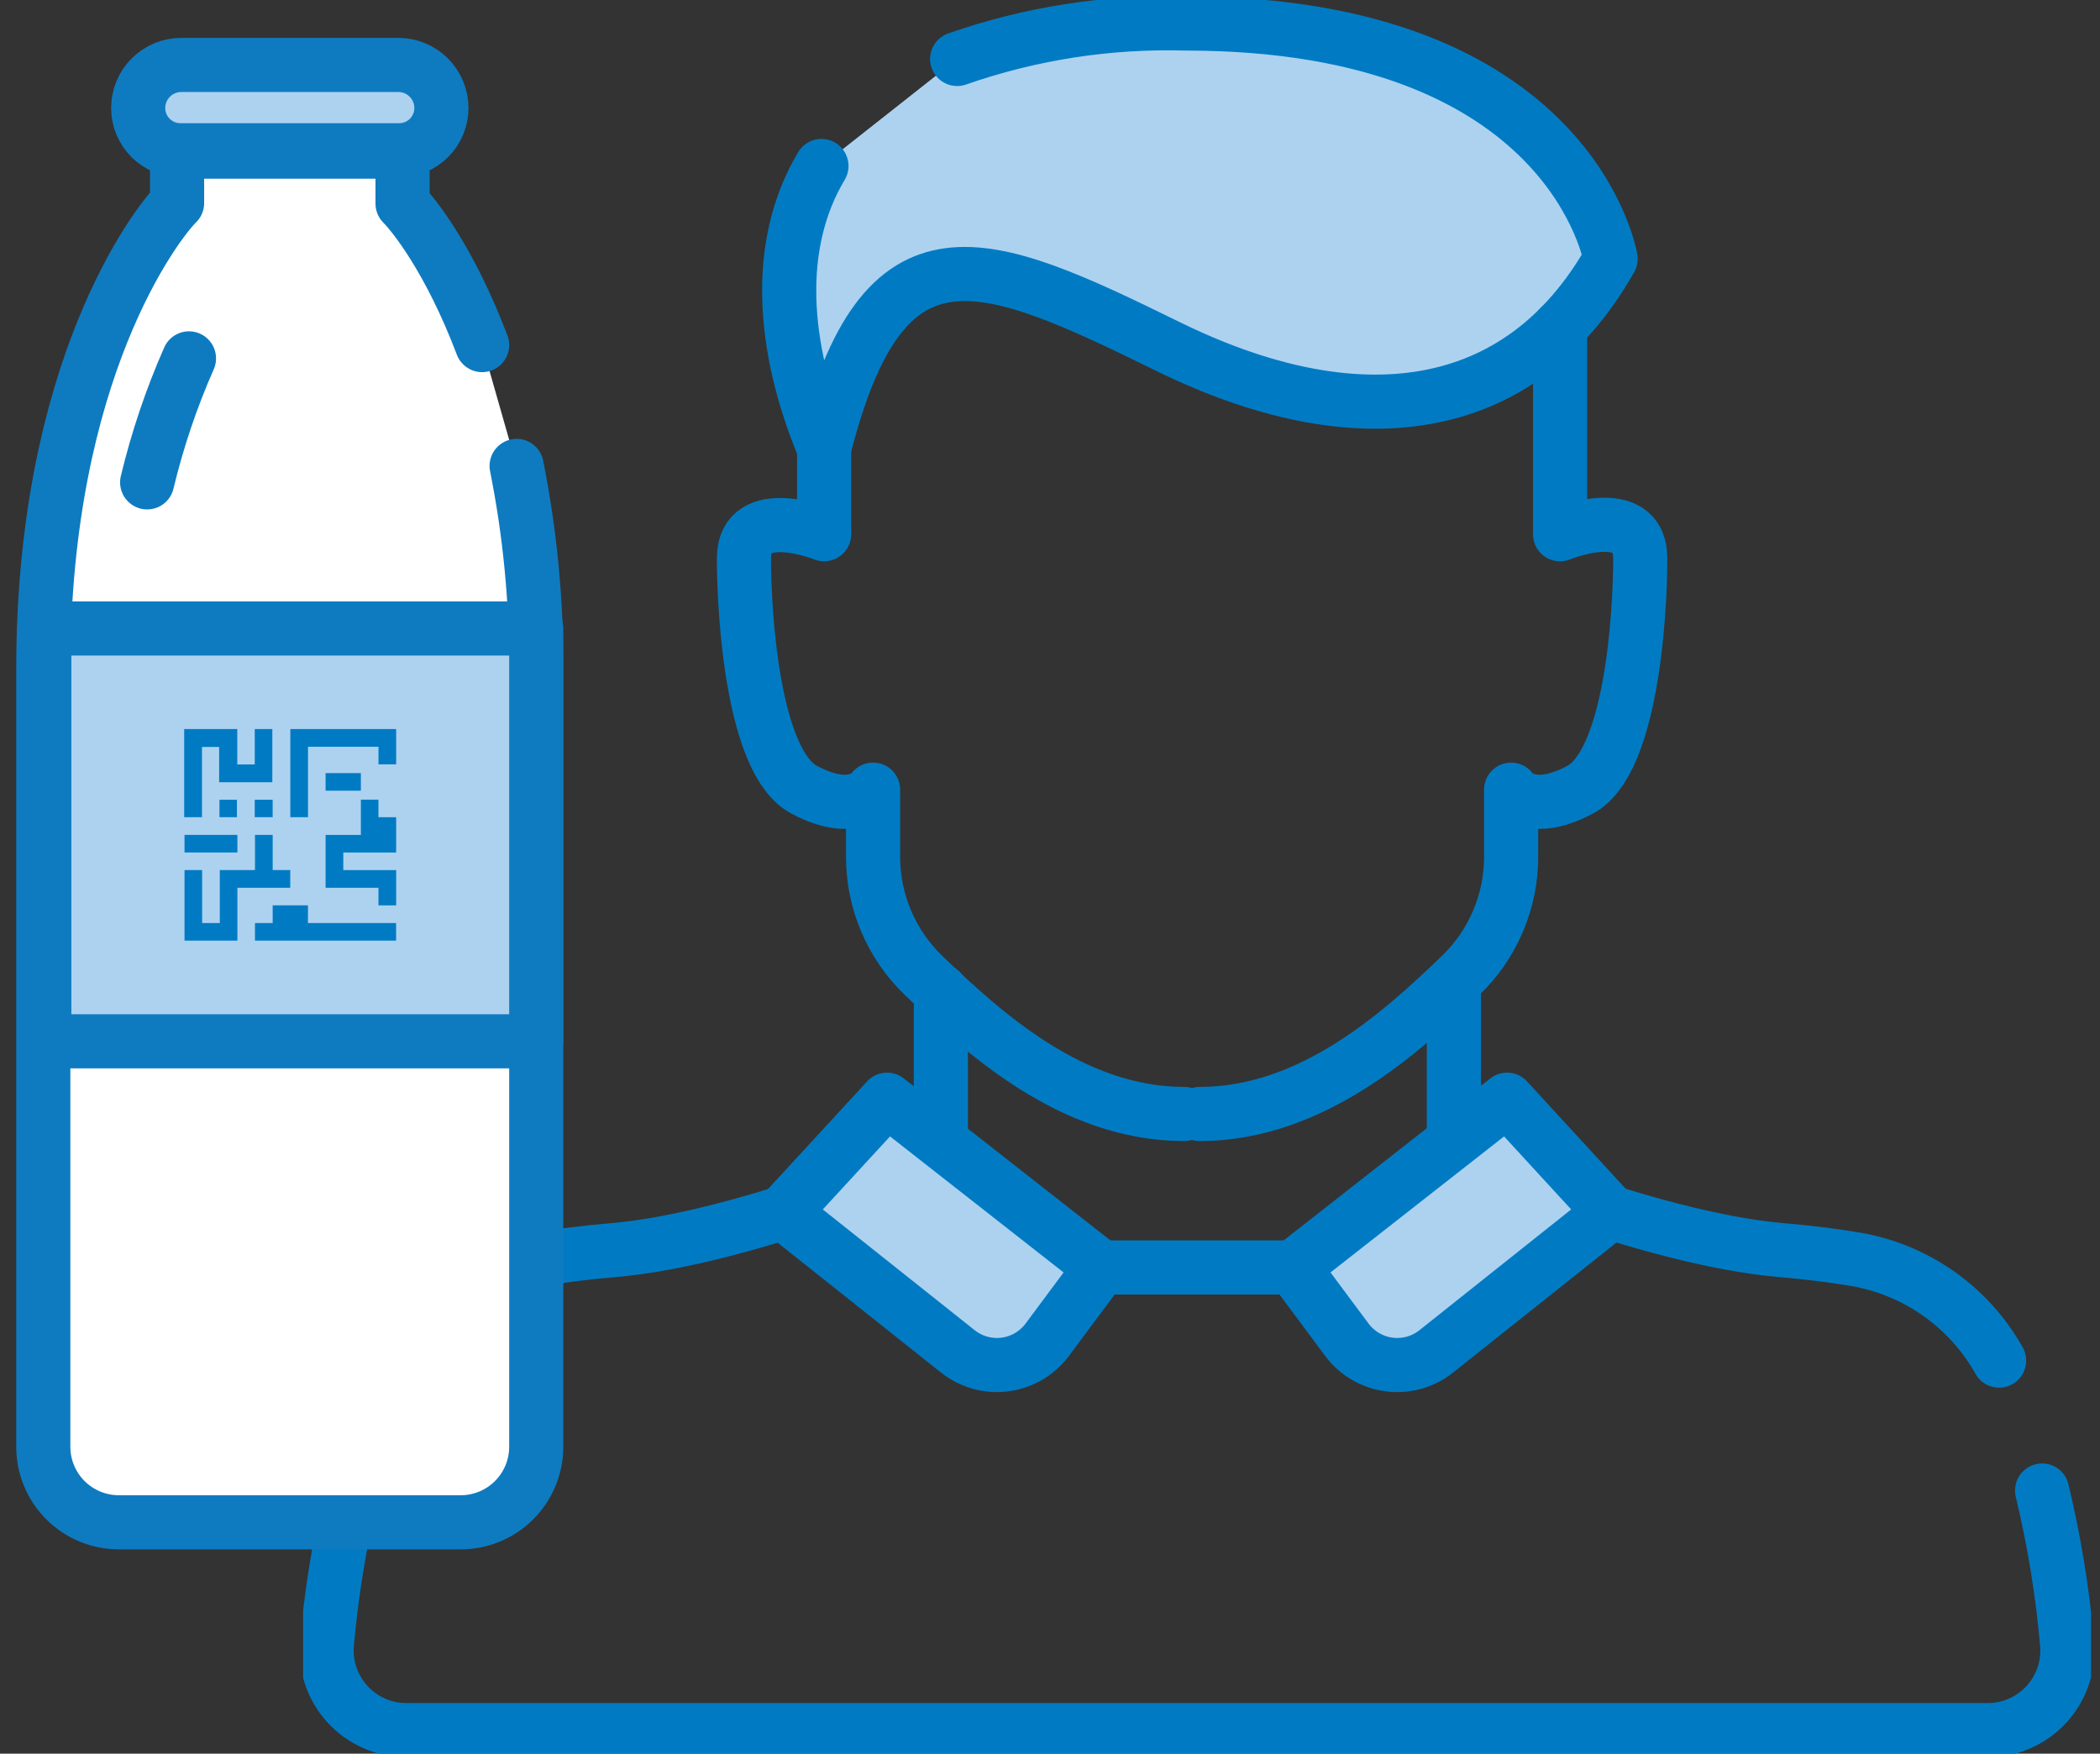
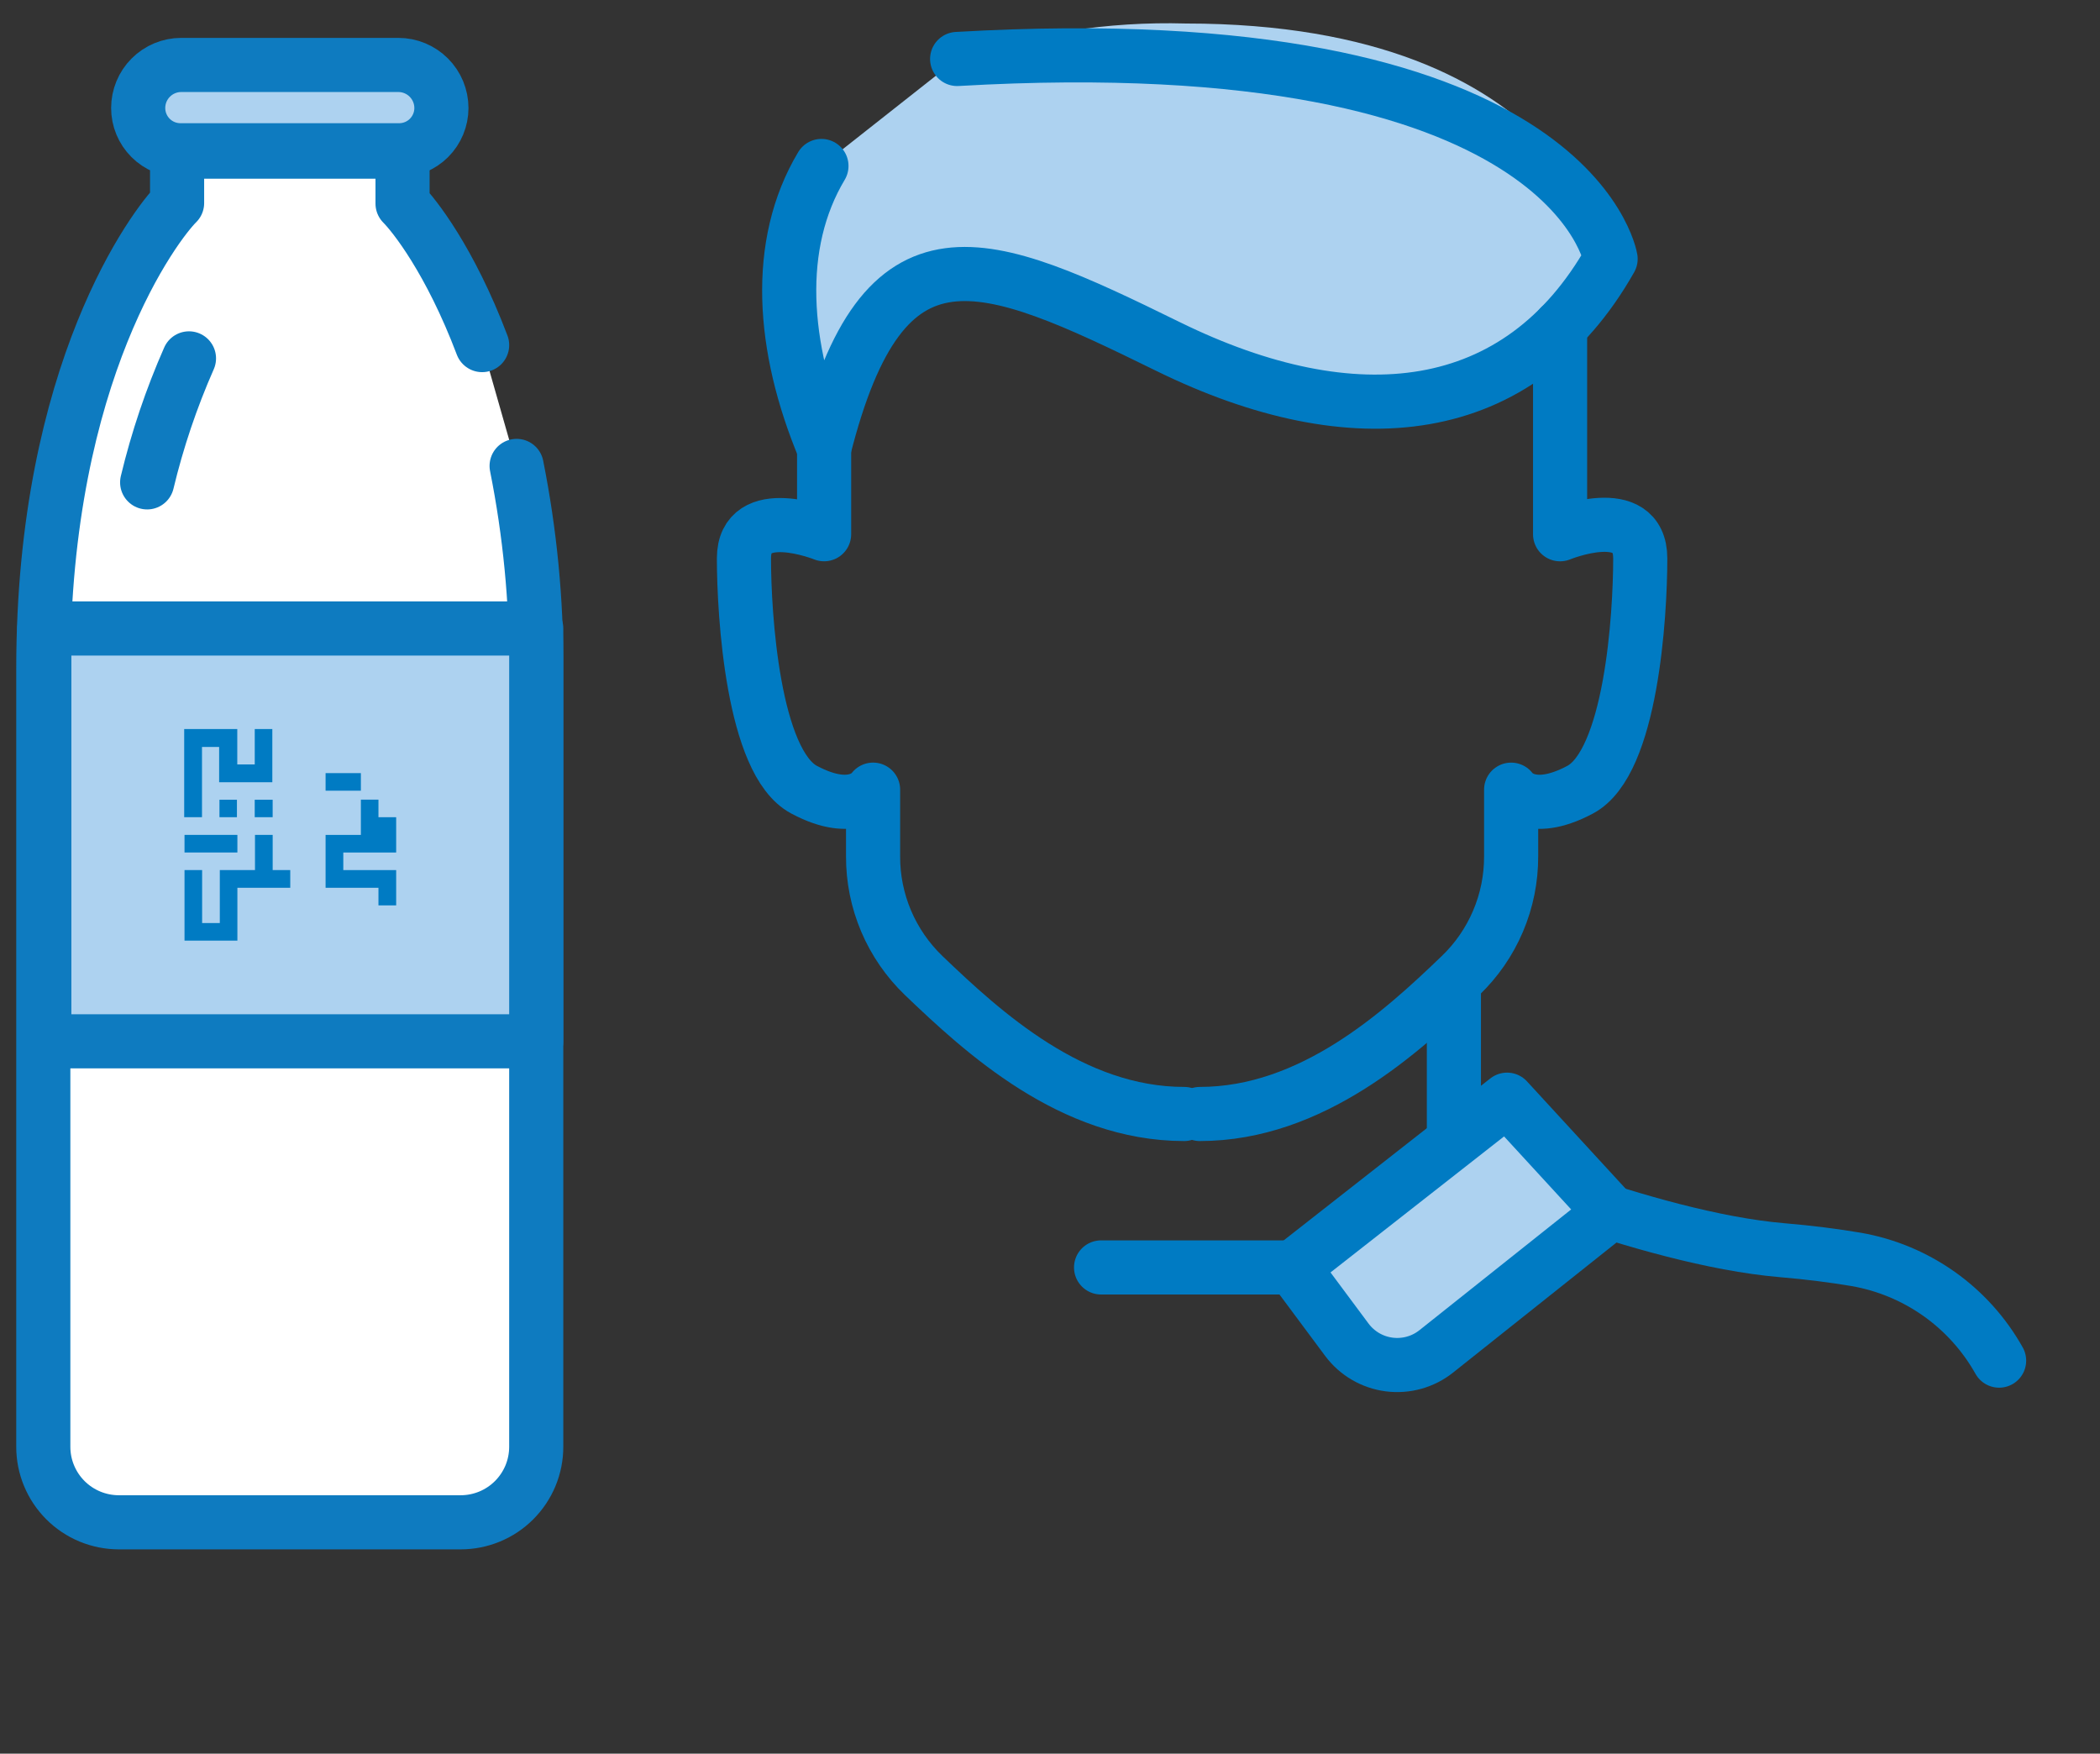
<svg xmlns="http://www.w3.org/2000/svg" width="97" height="81" viewBox="0 0 97 81" fill="none">
  <rect x="0" y="0" width="97" height="81" fill="#333333" stroke="none" />
  <g clip-path="url(#clip0_4985_65933)">
    <path fill-rule="evenodd" clip-rule="evenodd" d="M44.211 2.724C47.602 1.539 51.18 0.984 54.77 1.086C72.612 1.086 74.395 11.957 74.395 11.957C70.177 19.414 62.553 20.226 53.959 16.008C45.364 11.79 40.812 9.848 38.066 20.711C36.109 16.022 35.776 11.29 37.943 7.666" fill="#ADD2F0" />
-     <path d="M44.211 2.724C47.602 1.539 51.18 0.984 54.77 1.086C72.612 1.086 74.395 11.957 74.395 11.957C70.177 19.414 62.553 20.226 53.959 16.008C45.364 11.79 40.812 9.848 38.066 20.711C36.109 16.022 35.776 11.29 37.943 7.666" stroke="#007BC3" stroke-width="2.5" stroke-linecap="round" stroke-linejoin="round" />
+     <path d="M44.211 2.724C72.612 1.086 74.395 11.957 74.395 11.957C70.177 19.414 62.553 20.226 53.959 16.008C45.364 11.79 40.812 9.848 38.066 20.711C36.109 16.022 35.776 11.29 37.943 7.666" stroke="#007BC3" stroke-width="2.5" stroke-linecap="round" stroke-linejoin="round" />
    <path d="M38.066 20.711V24.675C38.066 24.675 34.363 23.189 34.363 25.791C34.363 28.393 34.776 35.212 37.139 36.473C39.501 37.734 40.328 36.473 40.328 36.473V39.546C40.323 40.576 40.529 41.596 40.931 42.544C41.334 43.492 41.925 44.348 42.668 45.061C45.415 47.692 49.51 51.453 54.698 51.453" stroke="#007BC3" stroke-width="2.5" stroke-linecap="round" stroke-linejoin="round" />
    <path d="M72.061 15.088V24.676C72.061 24.676 75.764 23.154 75.764 25.792C75.764 28.43 75.351 35.213 72.989 36.474C70.626 37.735 69.8 36.474 69.8 36.474V39.547C69.804 40.577 69.599 41.597 69.196 42.545C68.794 43.493 68.203 44.349 67.459 45.062C64.727 47.692 60.596 51.453 55.422 51.453" stroke="#007BC3" stroke-width="2.5" stroke-linecap="round" stroke-linejoin="round" />
-     <path d="M94.326 68.845C94.883 71.164 95.269 73.521 95.478 75.897C95.525 76.406 95.466 76.919 95.303 77.404C95.141 77.889 94.879 78.335 94.535 78.712C94.19 79.09 93.771 79.392 93.303 79.599C92.835 79.805 92.329 79.912 91.818 79.911H18.768C18.256 79.912 17.75 79.805 17.282 79.599C16.814 79.392 16.394 79.091 16.049 78.713C15.704 78.335 15.442 77.889 15.278 77.404C15.115 76.92 15.055 76.406 15.101 75.897C15.452 71.994 16.27 68.147 17.536 64.439C18.08 62.83 19.049 61.398 20.34 60.295C21.631 59.191 23.196 58.457 24.87 58.17C25.863 58.004 27.008 57.852 28.312 57.743C34.588 57.206 43.459 53.329 43.459 53.329V45.785" stroke="#007BC3" stroke-width="2.5" stroke-linecap="round" stroke-linejoin="round" />
    <path d="M67.156 45.785V53.329C67.156 53.329 76.027 57.206 82.302 57.743C83.607 57.852 84.745 58.004 85.738 58.17C87.116 58.41 88.424 58.954 89.566 59.763C90.708 60.571 91.655 61.624 92.34 62.845" stroke="#007BC3" stroke-width="2.5" stroke-linecap="round" stroke-linejoin="round" />
    <path fill-rule="evenodd" clip-rule="evenodd" d="M69.612 50.793L59.727 58.54L62.212 61.881C62.444 62.193 62.737 62.454 63.072 62.651C63.407 62.847 63.779 62.974 64.164 63.024C64.549 63.074 64.941 63.046 65.315 62.942C65.69 62.838 66.039 62.659 66.343 62.417L74.402 56.004L69.612 50.793Z" fill="#ADD2F0" stroke="#007BC3" stroke-width="2.5" stroke-linecap="round" stroke-linejoin="round" />
-     <path fill-rule="evenodd" clip-rule="evenodd" d="M40.973 50.793L50.858 58.54L48.373 61.881C48.14 62.193 47.848 62.454 47.513 62.651C47.178 62.847 46.806 62.974 46.421 63.024C46.035 63.074 45.644 63.046 45.27 62.942C44.895 62.838 44.546 62.659 44.242 62.417L36.176 56.004L40.973 50.793Z" fill="#ADD2F0" stroke="#007BC3" stroke-width="2.5" stroke-linecap="round" stroke-linejoin="round" />
    <path d="M50.859 58.541H59.73" stroke="#007BC3" stroke-width="2.5" stroke-linecap="round" stroke-linejoin="round" />
  </g>
  <path d="M8.367 3H18.4C18.927 3 19.433 3.21 19.806 3.583C20.179 3.956 20.389 4.461 20.389 4.989C20.389 5.507 20.183 6.003 19.817 6.37C19.451 6.736 18.954 6.941 18.436 6.941H8.335C7.817 6.941 7.321 6.736 6.955 6.37C6.589 6.003 6.383 5.507 6.383 4.989C6.383 4.462 6.592 3.957 6.964 3.584C7.335 3.212 7.84 3.001 8.367 3V3Z" fill="#ADD2F0" stroke="#0E7BC0" stroke-width="2.5" stroke-linecap="round" stroke-linejoin="round" />
  <path d="M23.863 21.52C24.479 24.606 24.783 27.746 24.769 30.892V66.819C24.77 67.278 24.68 67.733 24.505 68.157C24.329 68.581 24.072 68.966 23.747 69.291C23.423 69.615 23.037 69.873 22.613 70.048C22.189 70.223 21.734 70.313 21.275 70.313H5.494C5.035 70.313 4.58 70.223 4.156 70.048C3.732 69.873 3.346 69.615 3.022 69.291C2.697 68.966 2.44 68.581 2.265 68.157C2.089 67.733 1.999 67.278 2 66.819V30.892C2 17.126 7.207 10.336 8.18 9.378V7.004H18.594V9.404C19.115 9.925 20.781 12.008 22.27 15.939" fill="white" />
  <path d="M23.863 21.52C24.479 24.606 24.783 27.746 24.769 30.892V66.819C24.77 67.278 24.68 67.733 24.505 68.157C24.329 68.581 24.072 68.966 23.747 69.291C23.423 69.615 23.037 69.873 22.613 70.048C22.189 70.223 21.734 70.313 21.275 70.313H5.494C5.035 70.313 4.58 70.223 4.156 70.048C3.732 69.873 3.346 69.615 3.022 69.291C2.697 68.966 2.44 68.581 2.265 68.157C2.089 67.733 1.999 67.278 2 66.819V30.892C2 17.126 7.207 10.336 8.18 9.378V7.004H18.594V9.404C19.115 9.925 20.781 12.008 22.27 15.939" stroke="#0E7BC0" stroke-width="2.5" stroke-linecap="round" stroke-linejoin="round" />
  <path d="M6.797 22.28C7.268 20.317 7.914 18.4 8.729 16.553" stroke="#0E7BC0" stroke-width="2.5" stroke-linecap="round" stroke-linejoin="round" />
  <path d="M24.769 29.029H2.047V48.096H24.769V29.029Z" fill="#ADD2F0" stroke="#0E7BC0" stroke-width="2.5" stroke-linecap="round" stroke-linejoin="round" />
-   <path fill-rule="evenodd" clip-rule="evenodd" d="M13.41 33.674V37.745H14.228V34.491H17.482V35.303H18.299V33.674H13.41Z" fill="#007BC3" />
  <path fill-rule="evenodd" clip-rule="evenodd" d="M9.33 37.745C9.33 36.938 9.33 35.309 9.33 34.502H10.122C10.122 34.908 10.122 35.725 10.122 36.131H12.579V33.674H11.767V35.309H10.96C10.96 34.903 10.96 34.08 10.96 33.674H8.508V37.745H9.33Z" fill="#007BC3" />
  <path fill-rule="evenodd" clip-rule="evenodd" d="M10.137 37.344V37.745H10.944V36.938H10.137V37.344Z" fill="#007BC3" />
  <path fill-rule="evenodd" clip-rule="evenodd" d="M11.766 37.344V37.745H12.594V36.938H11.766V37.344Z" fill="#007BC3" />
  <path d="M16.669 35.709H15.039V36.521H16.669V35.709Z" fill="#007BC3" />
  <path fill-rule="evenodd" clip-rule="evenodd" d="M17.481 36.934H16.669V38.563H15.039V41.005H17.481V41.818H18.299V40.188H15.857V39.376H17.481H18.299V37.746H17.481V36.934Z" fill="#007BC3" />
  <path fill-rule="evenodd" clip-rule="evenodd" d="M13.407 40.187H12.595V38.562H11.778V40.187H10.153V42.634H9.336V40.187H8.523V43.446H10.965V41.005H13.407V40.187Z" fill="#007BC3" />
  <path d="M10.965 38.562H8.523V39.375H10.965V38.562Z" fill="#007BC3" />
-   <path fill-rule="evenodd" clip-rule="evenodd" d="M14.225 41.816H12.595V42.634H11.777V43.446H18.296V42.634H14.225V41.816Z" fill="#007BC3" />
  <defs>
    <clipPath id="clip0_4985_65933">
      <rect width="82.587" height="81" fill="white" transform="translate(14)" />
    </clipPath>
  </defs>
</svg>